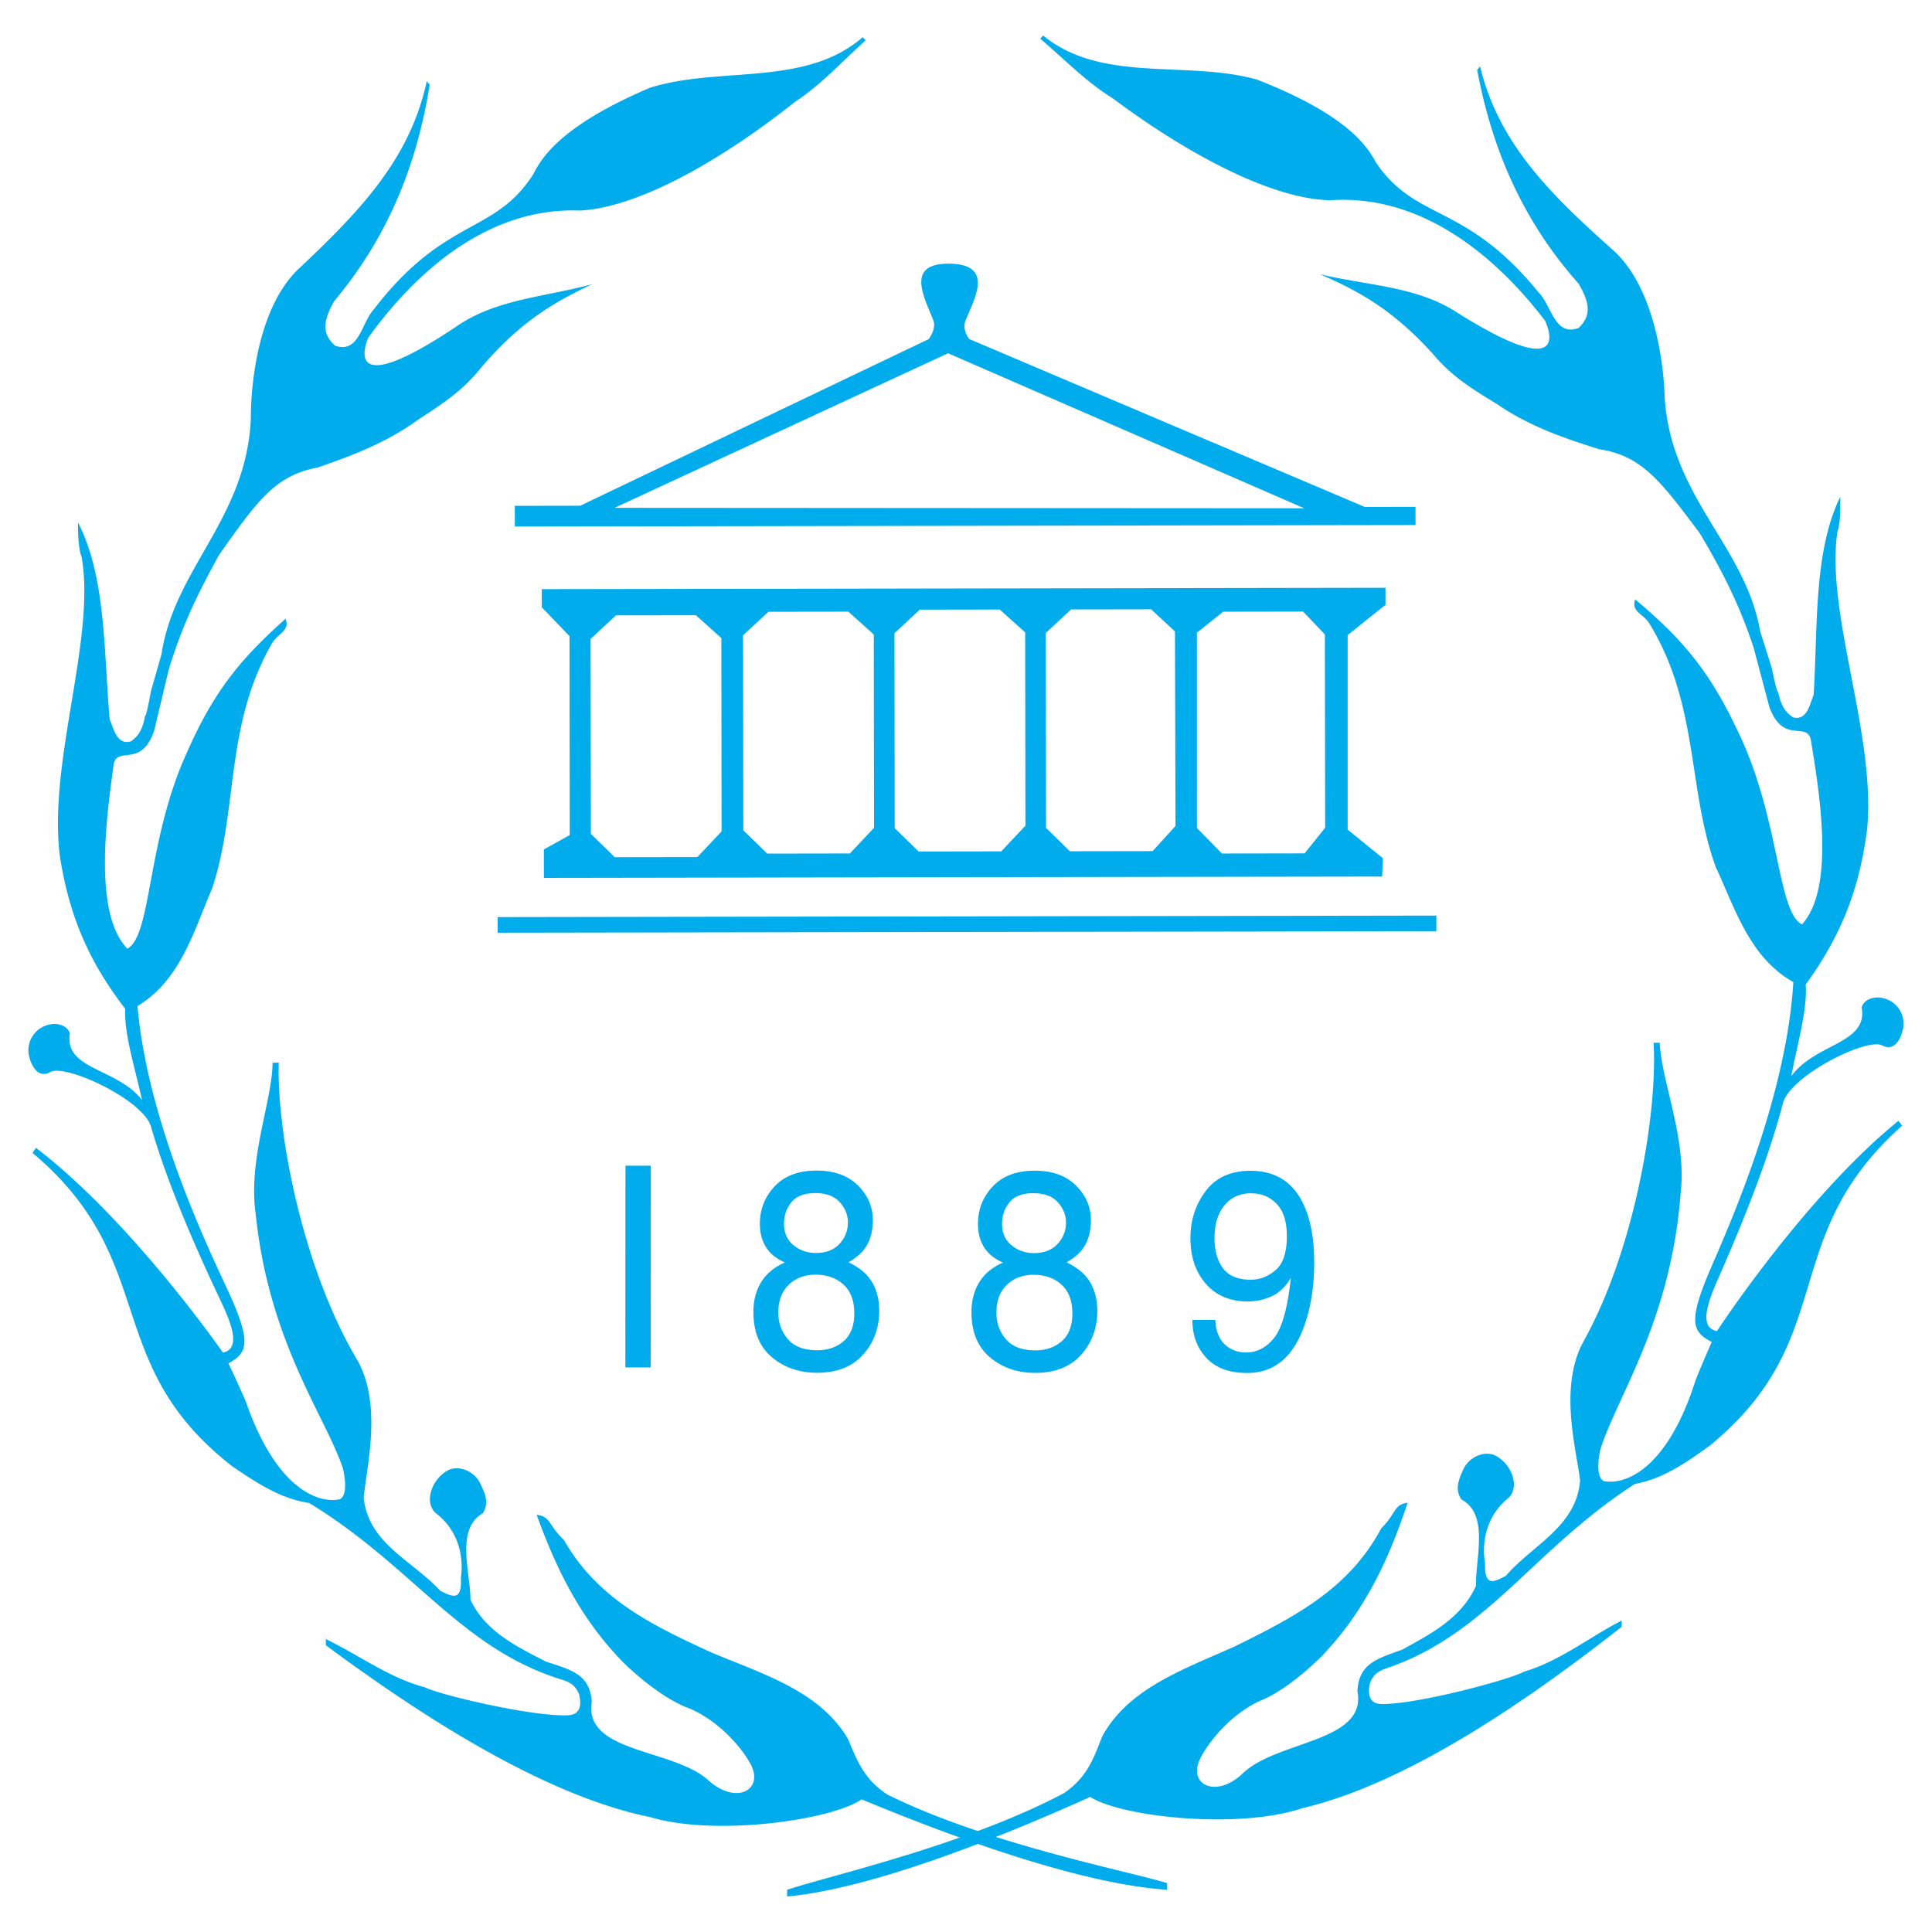
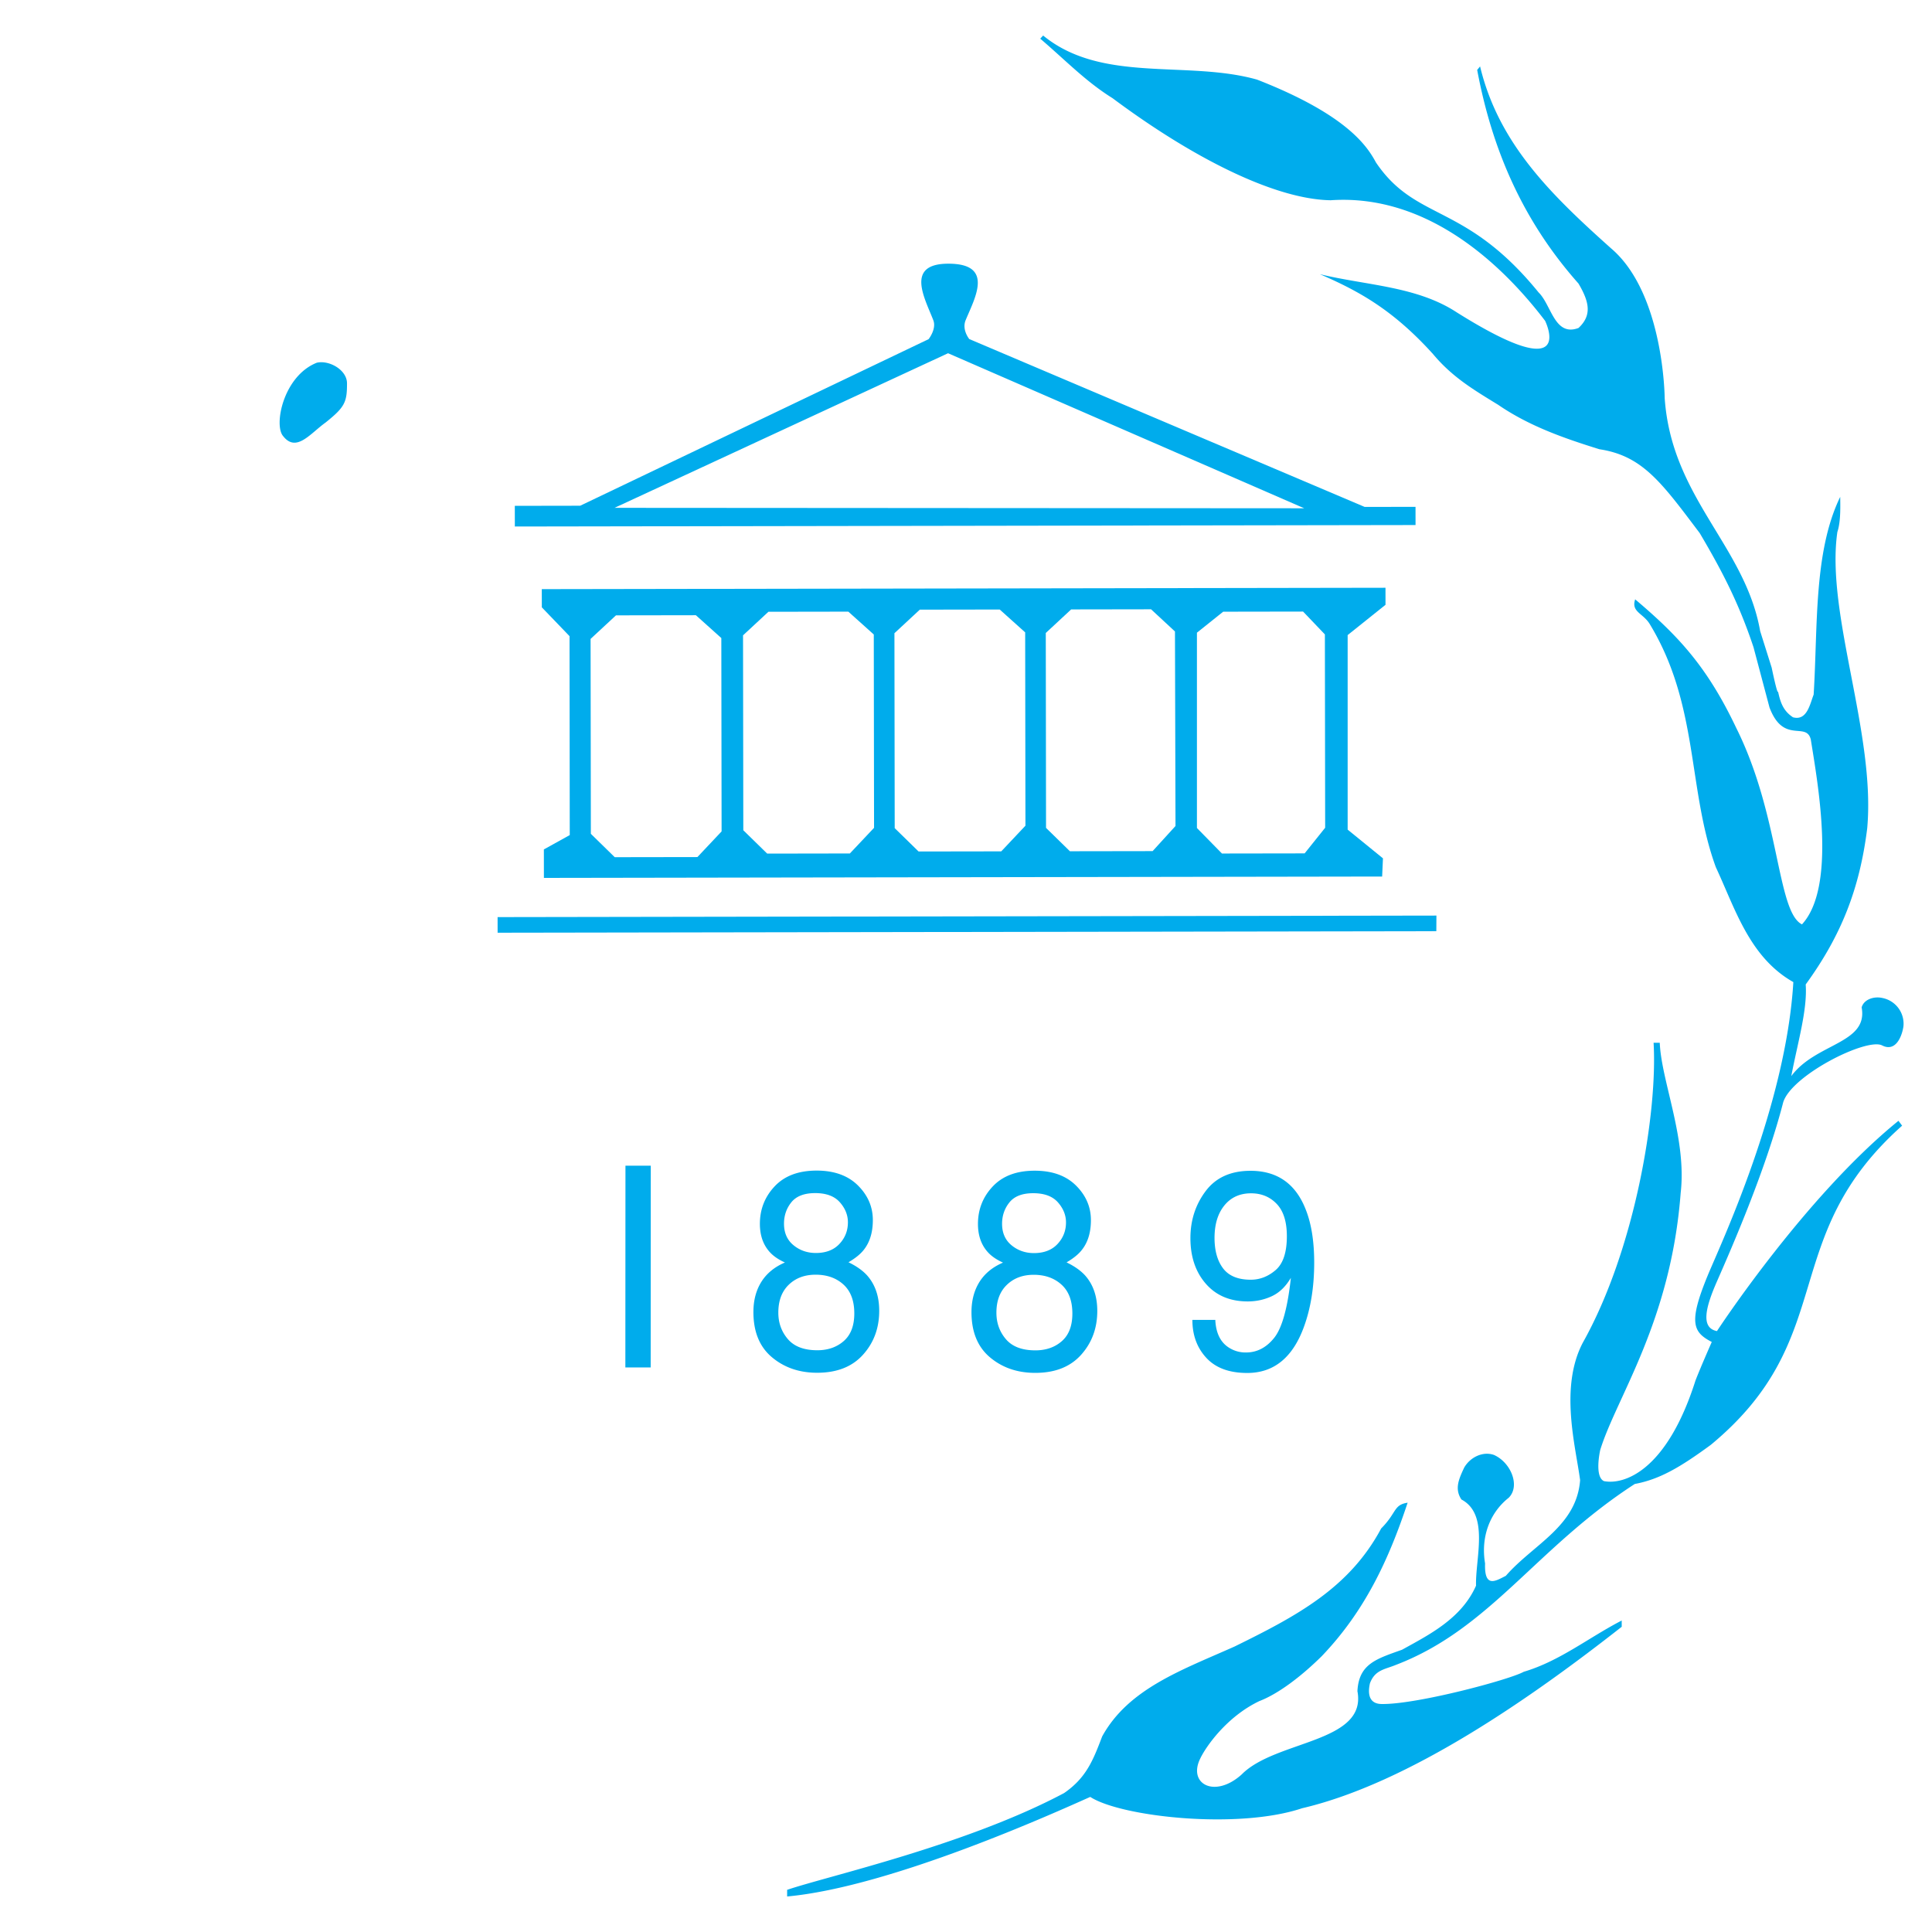
<svg xmlns="http://www.w3.org/2000/svg" width="2500" height="2500" viewBox="0 0 192.756 192.756">
  <g fill-rule="evenodd" clip-rule="evenodd">
    <path fill="#fff" d="M0 0h192.756v192.756H0V0z" />
    <path d="M174.945 64.565c-1.457-4.375-3.109-7.564-5.361-11.374-3.812-5.053-5.699-7.716-10.012-8.37-3.48-1.084-6.961-2.285-10.08-4.42-2.395-1.475-4.57-2.736-6.529-5.087-4.029-4.45-7.438-6.292-11.281-7.959 4.604 1.121 9.641 1.19 13.631 3.792 12.203 7.666 8.842.861 8.842.861-3.994-5.248-11.486-12.707-21.396-12.029-5.525-.088-13.684-4.162-21.756-10.18-2.684-1.669-4.715-3.806-7.219-5.942l.291-.312c5.875 4.816 14.389 2.429 21.348 4.401 9.137 3.565 11.043 6.773 11.861 8.27 4.029 5.948 8.883 3.936 16.232 12.972 1.271 1.243 1.582 4.434 3.973 3.535 1.34-1.248 1.102-2.57-.006-4.437-5.516-6.217-8.605-13.295-10.104-21.309l.289-.351c1.859 7.741 7.121 12.831 13.07 18.153 5.279 4.486 5.348 14.935 5.348 14.935.686 9.98 8.029 14.735 9.527 23.256l1.146 3.636s.574 2.772.637 2.392c.219.973.457 1.887 1.49 2.566 1.414.387 1.701-1.365 2.062-2.26.424-6.772-.021-14.243 2.652-19.735.002.778.076 2.452-.285 3.503-1.184 8.135 3.834 20.113 2.977 29.571-.752 6.033-2.594 10.706-6.137 15.576.184 2.529-.809 5.838-1.438 9.146 2.441-3.311 7.695-3.223 7.02-6.859.217-.779 1.195-1.131 2.064-.938a2.617 2.617 0 0 1 2.105 2.838c-.143.973-.756 2.568-2.098 1.91-1.488-.854-9.092 2.953-9.902 5.678-1.713 6.619-4.963 14.115-6.588 17.814-1.102 2.506-1.715 4.672-.016 4.994 0 0 8.754-13.398 18.109-20.979l.363.486c-12.576 11.207-6.129 21.121-19.086 31.844-3.061 2.242-5.088 3.434-7.586 3.904-9.83 6.359-14.42 14.441-23.801 18.037-1.123.469-2.119.49-2.623 1.854-.289 1.303.092 2.041 1.143 2.061 3.48.07 12.824-2.434 14.201-3.215 3.586-1.057 6.518-3.436 9.775-5.113l.002.623c-8.941 7.018-21.176 15.6-31.898 18.107-6.428 2.15-18.08.848-21.127-1.133-3.512 1.562-19.868 8.982-30.242 9.934l-.001-.662c4.02-1.367 17.857-4.451 27.634-9.656 2.209-1.521 2.895-3.273 3.797-5.648 2.621-4.771 7.963-6.629 13.213-8.973 6.156-3.025 11.443-5.818 14.623-11.777 1.574-1.578 1.211-2.355 2.641-2.572-1.912 5.764-4.297 10.846-8.566 15.309-2.17 2.143-4.434 3.801-6.225 4.484-3.277 1.562-5.357 4.582-5.898 5.73-1.266 2.551 1.455 4.006 4.133 1.59 3.383-3.432 12.533-3.135 11.547-8.309.141-2.725 1.879-3.213 4.451-4.133 2.752-1.521 5.938-3.123 7.383-6.393-.076-2.725 1.35-7.105-1.461-8.6-.689-1.049-.275-2.004.285-3.191.615-1.051 1.883-1.637 2.969-1.25 1.723.775 2.633 3.129 1.457 4.279-1.92 1.52-2.785 3.973-2.348 6.541-.086 2.51 1.055 1.75 2.068 1.242 2.748-3.156 7.059-4.914 7.414-9.547-.439-3.346-2.078-9.238.271-13.719 5.24-9.348 7.467-23.068 7.059-29.918h.617c.15 3.812 2.713 9.568 2.086 14.979-.979 12.883-6.402 20.383-8.025 25.639 0 0-.613 2.648.365 3.113 1.922.387 6.232-.885 9.137-10.035.516-1.336 1.625-3.846 1.625-3.846-1.859-.971-2.357-1.893-.408-6.625 1.248-3.027 7.803-16.883 8.547-29.279-4.389-2.482-5.809-7.345-7.734-11.466-2.838-7.779-1.672-16.108-6.557-24.195-.654-1.147-1.922-1.242-1.49-2.527 4.318 3.651 7.186 6.721 10.092 12.846 4.361 8.749 4.049 18.342 6.551 19.583 3.438-3.741 1.611-13.856.879-18.447-.455-1.828-2.717.51-4.119-3.19l-1.599-6.024z" fill="#00acec" />
-     <path d="M16.823 66.851c1.341-4.418 2.91-7.655 5.061-11.532 3.678-5.166 5.496-7.885 9.79-8.669 3.45-1.188 6.897-2.494 9.96-4.722 2.354-1.546 4.496-2.873 6.394-5.283 3.911-4.569 7.27-6.514 11.068-8.296-4.573 1.259-9.605 1.481-13.525 4.201-11.999 8.031-8.817 1.127-8.817 1.127 3.854-5.365 11.149-13.048 21.073-12.67 5.521-.255 13.57-4.572 21.48-10.833 2.639-1.749 4.615-3.946 7.061-6.157l-.298-.303c-5.749 4.992-14.32 2.862-21.225 5.044-9.04 3.84-10.862 7.104-11.64 8.625-3.873 6.067-8.776 4.202-15.887 13.457-1.237 1.281-1.466 4.479-3.879 3.653-1.371-1.207-1.168-2.536-.11-4.435 5.352-6.381 8.255-13.55 9.542-21.606l-.299-.342c-1.655 7.794-6.781 13.041-12.59 18.54-5.159 4.644-4.955 15.091-4.955 15.091-.423 9.998-7.64 14.972-8.914 23.534l-1.051 3.67s-.502 2.788-.574 2.41c-.193.979-.406 1.9-1.422 2.61-1.403.429-1.736-1.313-2.121-2.198-.603-6.756-.353-14.238-3.169-19.646.019.778-.012 2.453.376 3.493C9.55 63.71 4.848 75.835 5.951 85.263c.91 6.008 2.873 10.624 6.543 15.385-.119 2.533.959 5.812 1.675 9.1-2.527-3.236-7.777-2.988-7.197-6.645-.236-.773-1.224-1.094-2.088-.875a2.628 2.628 0 0 0-2.03 2.898c.168.969.824 2.547 2.147 1.848 1.464-.898 9.165 2.678 10.047 5.377 1.884 6.564 5.33 13.959 7.051 17.609 1.166 2.469 1.836 4.617.146 4.992 0 0-9.102-13.131-18.652-20.426l-.351.496c12.864 10.826 6.681 20.93 19.913 31.256 3.116 2.15 5.174 3.279 7.686 3.674 9.991 6.061 14.792 14.002 24.262 17.312 1.135.434 2.131.426 2.672 1.773.322 1.295-.04 2.045-1.09 2.094-3.476.178-12.883-2.045-14.278-2.785-3.612-.947-6.604-3.236-9.907-4.816l.016.623c9.121 6.746 21.576 14.955 32.359 17.139 6.483 1.955 18.096.301 21.089-1.77 3.553 1.455 20.095 8.379 30.49 9.016l-.016-.66c-4.055-1.248-17.967-3.912-27.875-8.82-2.248-1.453-2.979-3.186-3.943-5.531-2.745-4.691-8.133-6.387-13.443-8.57-6.232-2.838-11.59-5.469-14.925-11.33-1.615-1.531-1.271-2.318-2.708-2.492 2.062 5.703 4.579 10.711 8.963 15.043 2.227 2.078 4.531 3.666 6.342 4.297 3.316 1.461 5.474 4.416 6.046 5.549 1.331 2.512-1.35 4.049-4.09 1.713-3.472-3.326-12.61-2.754-11.761-7.955-.212-2.719-1.963-3.156-4.557-3.996-2.791-1.439-6.018-2.943-7.547-6.17.005-2.725-1.534-7.061 1.235-8.639.663-1.07.223-2.012-.369-3.182-.642-1.033-1.924-1.58-3.001-1.16-1.701.828-2.548 3.207-1.343 4.32 1.958 1.463 2.887 3.889 2.516 6.469.153 2.508-1.007 1.781-2.034 1.305-2.831-3.072-7.185-4.701-7.662-9.32.352-3.357 1.836-9.297-.629-13.705-5.483-9.186-8.069-22.834-7.84-29.691l-.616.018c-.05 3.816-2.461 9.646-1.693 15.035 1.315 12.848 6.934 20.182 8.694 25.387 0 0 .682 2.627-.285 3.123-1.91.443-6.252-.697-9.395-9.756-.552-1.32-1.726-3.795-1.726-3.795 1.833-1.025 2.309-1.965.236-6.635-1.327-2.988-8.242-16.641-9.31-29.01 4.321-2.615 5.613-7.517 7.431-11.696 2.633-7.861 1.25-16.152 5.921-24.383.624-1.166 1.889-1.299 1.422-2.571-4.22 3.78-7.005 6.935-9.751 13.145-4.13 8.877-3.566 18.457-6.035 19.773-3.533-3.636-1.973-13.803-1.362-18.414.407-1.841 2.729.428 4.034-3.314l1.445-6.069zM158.043 39.73s-2.059-2.99-.217-5.325c2.387-3.178 5.588 3.373 6.16 6.288.393 1.689-.904 1.831-1.773 1.91-1.775.081-3.449-1.907-4.17-2.873z" fill="#00acec" />
    <path d="M32.483 42.156c-1.54 1.103-2.916 3.022-4.228 1.362-.966-1.07 0-6 3.352-7.329 1.222-.286 3.02.713 3.014 2.065.006 1.891-.235 2.377-2.138 3.902zM143.303 92.905l-93.656.152-.002-1.557 93.667-.152-.009 1.557zM141.227 50.567l-5.072.009-39.449-16.747s-.761-.919-.365-1.881c.914-2.216 2.898-5.647-1.734-5.64-4.33.007-2.332 3.456-1.489 5.645.334.87-.469 1.882-.469 1.882L57.885 50.457l-6.522.011.003 2.062 89.863-.146-.002-1.817zm-79.914.1l33.275-15.424 35.533 15.468-68.808-.044zM134.455 63.363l3.777-3.022-.002-1.7-84.175.137.002 1.816 2.766 2.875.021 19.847-2.583 1.431.004 2.841 83.631-.136.082-1.816-3.523-2.865V63.363zM69.582 85.509l-8.249.013-2.383-2.331-.027-19.446 2.533-2.351 7.972-.013 2.539 2.278.027 19.29-2.412 2.56zm15.21-.358l-8.249.014-2.383-2.331-.027-19.446 2.533-2.351 7.972-.013 2.54 2.279.027 19.29-2.413 2.558zm15.104-.21l-8.248.013-2.383-2.331-.027-19.446 2.533-2.352 7.972-.013 2.539 2.279.027 19.289-2.413 2.561zm15.1-.024l-8.25.013-2.383-2.332-.025-19.445 2.531-2.351 7.973-.013 2.385 2.213.053 19.408-2.284 2.507zm15.166.226l-8.248.013-2.496-2.546V63.123l2.619-2.094 7.971-.013 2.176 2.279.027 19.29-2.049 2.558zM62.402 116.299l2.526.002-.01 20.129-2.526-.002.01-20.129zM81.399 125.01c-.857 0-1.602-.258-2.233-.777-.631-.516-.946-1.234-.946-2.15 0-.816.247-1.527.738-2.137.493-.607 1.285-.91 2.377-.91 1.101 0 1.919.305 2.456.914.537.607.805 1.275.805 2 0 .836-.283 1.555-.847 2.156-.565.603-1.349.904-2.35.904zm.138 9.705c-1.322-.002-2.3-.373-2.934-1.115-.634-.742-.95-1.623-.949-2.643 0-1.184.348-2.111 1.041-2.779.693-.668 1.587-1.002 2.683-1.002 1.13 0 2.056.328 2.776.984s1.08 1.617 1.08 2.883c0 1.219-.35 2.137-1.048 2.75-.701.615-1.583.922-2.649.922zm-3.225-8.756c-1.043.447-1.828 1.094-2.354 1.936-.526.844-.789 1.844-.79 3.002-.001 1.971.612 3.473 1.841 4.508 1.228 1.035 2.732 1.555 4.514 1.555 1.973.002 3.499-.598 4.577-1.797 1.079-1.197 1.619-2.658 1.619-4.383.001-1.457-.41-2.645-1.231-3.557-.448-.484-1.06-.912-1.835-1.287.697-.408 1.209-.826 1.536-1.252.595-.754.894-1.74.894-2.957.001-1.318-.496-2.469-1.489-3.457-.993-.984-2.365-1.479-4.115-1.48-1.806 0-3.201.521-4.186 1.566-.986 1.045-1.478 2.293-1.479 3.746 0 1.164.333 2.109 1.002 2.836.356.39.854.73 1.496 1.021zM103.156 125.021c-.855 0-1.602-.26-2.232-.777s-.947-1.234-.947-2.15c.002-.816.248-1.529.74-2.137s1.283-.912 2.375-.91c1.102 0 1.92.305 2.457.912.537.609.805 1.275.805 2.002 0 .834-.283 1.553-.848 2.156s-1.348.904-2.35.904zm.139 9.704c-1.322 0-2.301-.371-2.934-1.113-.635-.742-.949-1.623-.949-2.645 0-1.184.348-2.109 1.041-2.777.693-.67 1.586-1.004 2.682-1.004 1.131.002 2.057.33 2.775.986.721.656 1.08 1.615 1.08 2.881 0 1.221-.35 2.139-1.049 2.752-.697.613-1.58.92-2.646.92zm-3.225-8.754c-1.043.447-1.828 1.092-2.355 1.936-.525.842-.789 1.844-.79 3.002-.001 1.969.612 3.473 1.84 4.508s2.732 1.553 4.514 1.555c1.975.002 3.5-.598 4.578-1.797s1.619-2.66 1.619-4.383c0-1.459-.41-2.645-1.232-3.559-.447-.482-1.059-.912-1.834-1.285.697-.408 1.209-.826 1.535-1.254.596-.754.895-1.738.895-2.957 0-1.316-.496-2.469-1.488-3.455-.994-.986-2.365-1.48-4.115-1.48-1.807-.002-3.201.521-4.186 1.566-.986 1.043-1.479 2.291-1.48 3.746 0 1.162.334 2.107 1.004 2.836.355.39.855.73 1.495 1.021zM124.787 127.678c-1.264 0-2.184-.377-2.756-1.129-.572-.754-.857-1.77-.857-3.047 0-1.35.328-2.428.984-3.236.654-.805 1.541-1.209 2.66-1.209 1.037 0 1.893.355 2.564 1.062s1.01 1.781 1.008 3.223c0 1.605-.373 2.73-1.119 3.373s-1.574.963-2.484.963zm-5.822 4.008c-.002 1.518.461 2.779 1.389 3.785s2.287 1.51 4.08 1.51c2.66.002 4.549-1.539 5.666-4.621.676-1.852 1.016-3.977 1.018-6.377 0-2.125-.281-3.895-.846-5.311-1.004-2.572-2.838-3.859-5.504-3.861-1.971 0-3.465.674-4.479 2.025-1.014 1.35-1.521 2.914-1.521 4.693 0 1.854.51 3.369 1.535 4.547s2.418 1.766 4.178 1.768c.865 0 1.672-.176 2.42-.527s1.377-.959 1.889-1.828c-.324 3.004-.877 4.996-1.656 5.977-.781.982-1.725 1.473-2.826 1.471a3.052 3.052 0 0 1-1.584-.414c-.918-.521-1.41-1.469-1.473-2.836h-2.286v-.001z" fill="#00acec" />
  </g>
</svg>